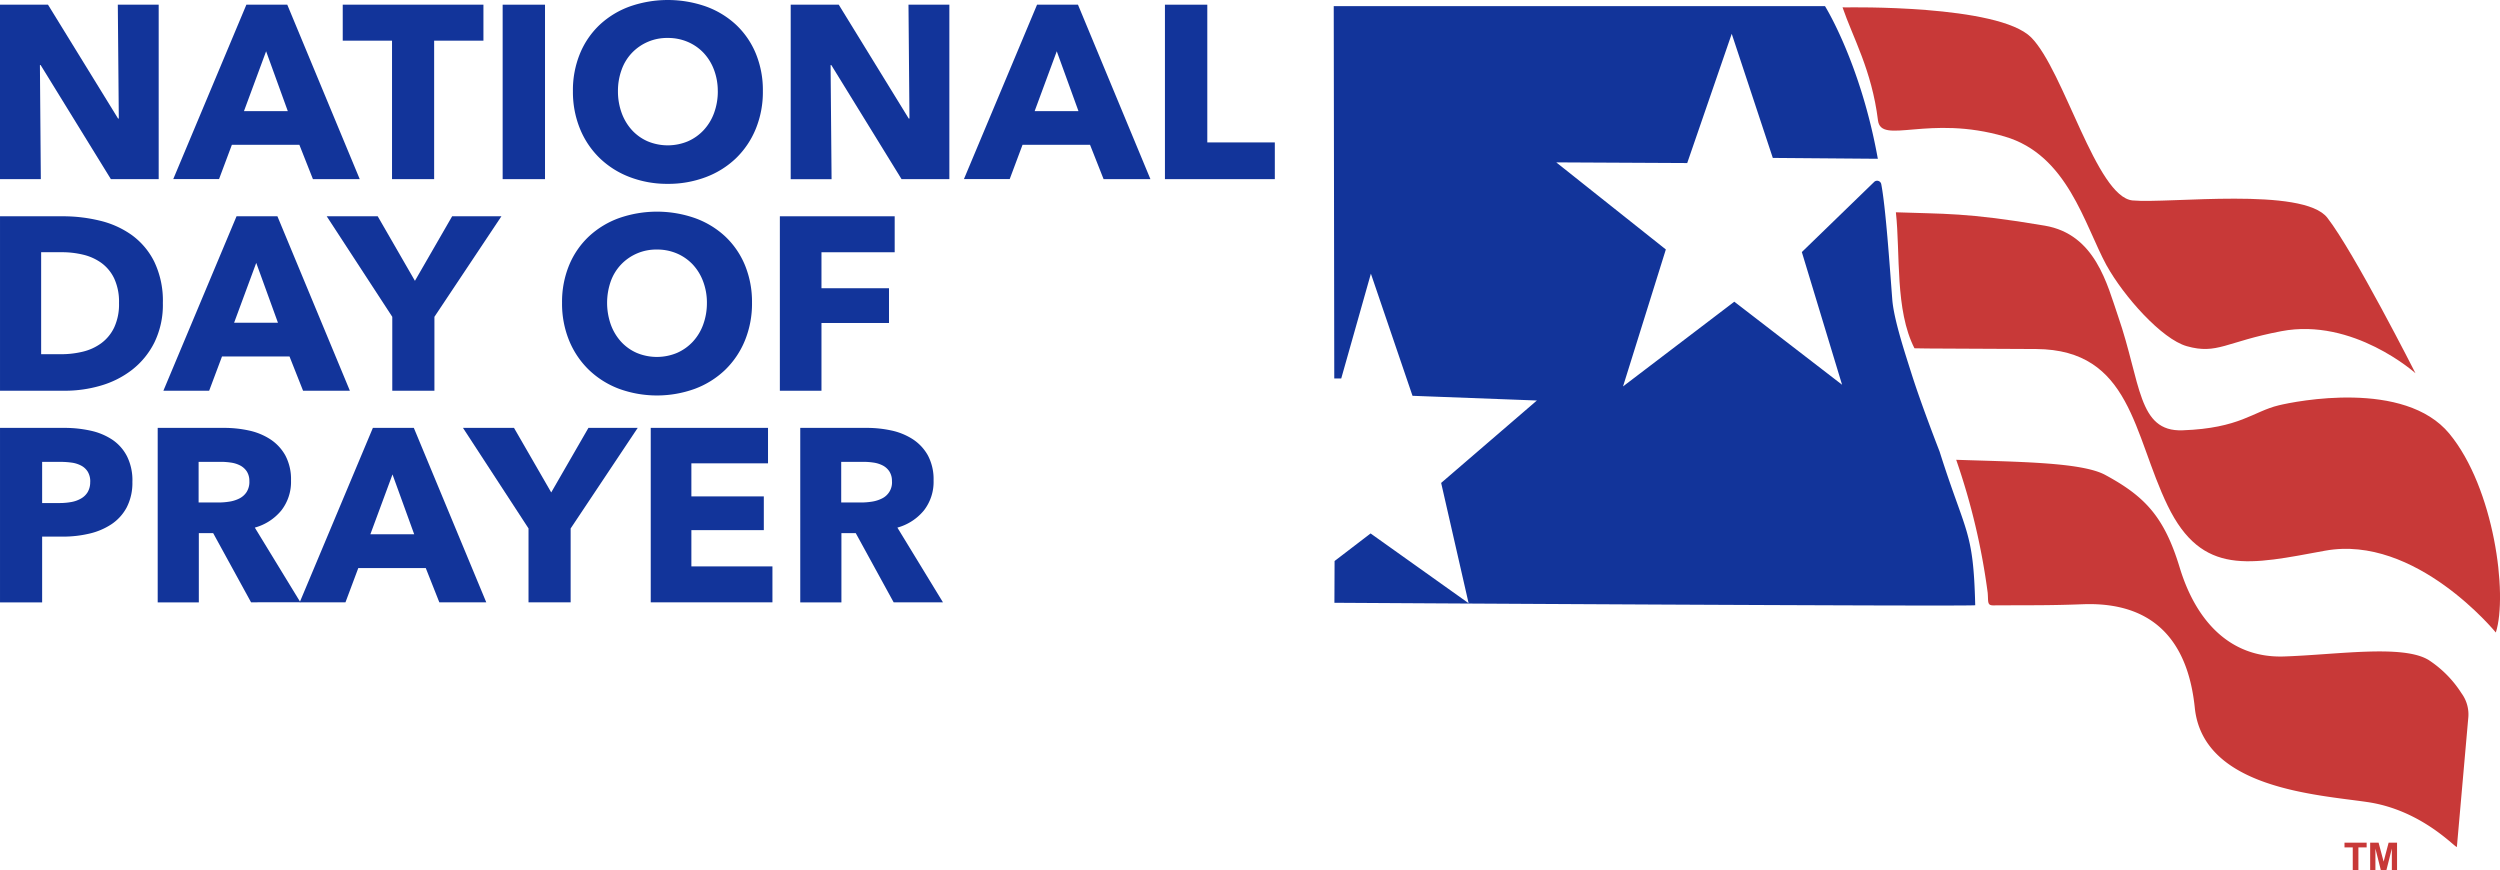
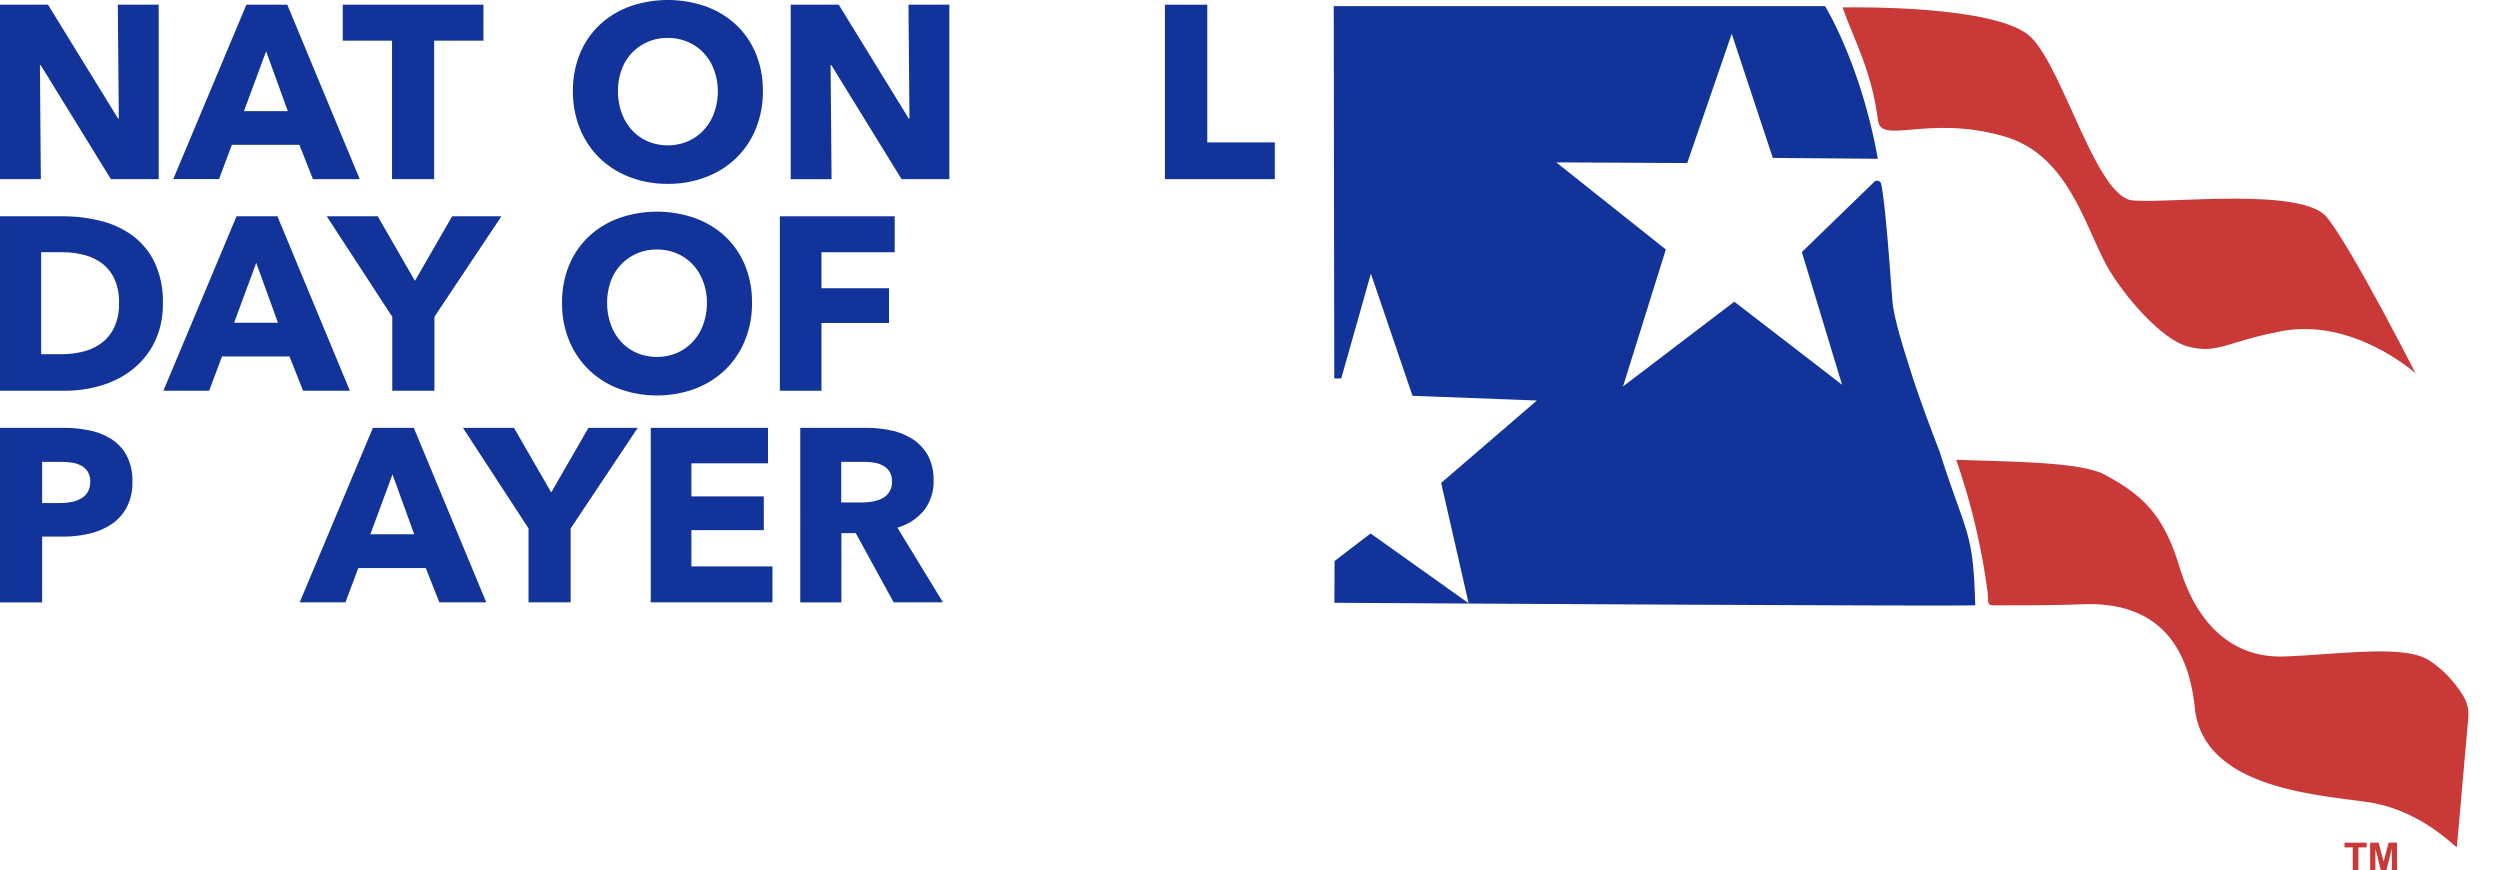
<svg xmlns="http://www.w3.org/2000/svg" width="336.396" height="117.131" viewBox="0 0 336.396 117.131">
  <defs>
    <style>.a{fill:#c83938;}.b{fill:#12349a;}</style>
  </defs>
  <path class="a" d="M301.091,108.14c-3.528-2.05-12.26-.667-19.371-.428-7.474.252-11.951-5.069-14.038-11.948s-4.7-9.6-10.035-12.486c-3.178-1.715-11.8-1.749-20.044-2.03a90.329,90.329,0,0,1,4.238,17.9c.1,1.191-.1,1.694.747,1.69,5.222-.031,7.488.021,12.02-.152,11.588-.446,14.437,7.521,15.1,13.929,1.118,10.856,16.421,11.683,23.246,12.691,7.454,1.1,11.98,6.376,12.021,6.02l1.526-17.286a4.8,4.8,0,0,0-.906-3.378,14.889,14.889,0,0,0-4.5-4.524Z" transform="translate(25.62 -19.379)" />
  <path class="b" d="M262.349,99.774c-.446-1.151-2.556-6.611-3.785-10.506-.813-2.582-2.367-7.23-2.57-9.933-.367-4.816-.891-12.42-1.48-15.5a.569.569,0,0,0-.952-.307l-9.736,9.439L249.24,90.82l-14.5-11.173-14.974,11.4,5.761-18.428L210.78,60.9l17.623.091L234.393,43.6l5.527,16.7,14.131.115c-2.306-12.859-7.106-20.535-7.106-20.535H180.839l.072,50.1h.937l3.99-14.106,5.6,16.436,16.736.632-12.882,11.09,3.695,16.187L185.8,110.83l-4.847,3.711-.022,5.619s86.226.522,86.226.328c-.249-10.19-1.256-9.5-4.807-20.714Z" transform="translate(-1.374 -39.051)" />
  <path class="a" d="M274.123,119.906V116.8h-1.111v-.634h2.98v.634h-1.109v3.111Z" transform="translate(42.46 -2.775)" />
  <path class="a" d="M262.777,74.731c2.325,4.185,7.422,9.9,10.776,10.851,4.106,1.161,5.282-.6,12.715-2.014,9.69-1.862,18.062,5.657,18.062,5.657S296.068,72.934,292.468,68.3c-3.254-4.186-21.328-1.881-26.2-2.327s-9.237-17.5-13.649-21.936-24.8-4.04-24.8-4.04l-.584-.009c1.39,4.074,3.934,8.448,4.768,15.2.413,3.36,6.8-.815,17.052,2.185,8.461,2.475,10.695,11.781,13.717,17.363Z" transform="translate(20.693 -39.001)" />
-   <path class="a" d="M306.583,88.474c-6.034-7.32-20.7-4.371-22.961-3.822-3.465.828-5.2,3.087-12.955,3.363-6.038.215-5.563-6.374-8.662-15.337-1.471-4.272-3.053-11.045-9.866-12.2-10.593-1.8-13.671-1.557-20.037-1.8.612,5.619-.133,13.144,2.5,18.3.021.043,10.586.056,16.395.1,12.8.086,13.047,11.555,17.683,21.092s11.074,7.9,21.161,6.048c12.2-2.237,22.989,11.006,22.989,11.006,1.629-5.1-.211-19.423-6.243-26.744Z" transform="translate(23.005 -30.113)" />
  <path class="b" d="M74.134,63.22,64.685,47.874h-.1l.123,15.346h-5.5V39.746h6.465L75.1,55.064h.1l-.133-15.318h5.5V63.22Z" transform="translate(-59.214 -39.115)" />
  <path class="b" d="M87.508,46.013l-2.981,8.057h5.9l-2.92-8.057Zm6.3,17.206L91.983,58.6H82.9l-1.725,4.61H75.014l9.84-23.466h5.5l9.75,23.473Z" transform="translate(-51.7 -39.115)" />
  <path class="b" d="M102.768,44.586V63.22H97.1V44.586H90.468v-4.84H109.4v4.84Z" transform="translate(-44.35 -39.115)" />
-   <path class="b" d="M105.051,63.22V39.746h5.7V63.22Z" transform="translate(-37.415 -39.115)" />
  <path class="b" d="M130.952,51.586a8.063,8.063,0,0,0-.5-2.851,6.817,6.817,0,0,0-1.383-2.271,6.385,6.385,0,0,0-2.122-1.492,6.708,6.708,0,0,0-2.736-.546,6.515,6.515,0,0,0-4.84,2.038A6.41,6.41,0,0,0,118,48.735a8.3,8.3,0,0,0-.481,2.851,8.427,8.427,0,0,0,.5,2.935,6.959,6.959,0,0,0,1.378,2.3,6.272,6.272,0,0,0,2.106,1.508,7.017,7.017,0,0,0,5.436,0,6.414,6.414,0,0,0,2.125-1.514,6.791,6.791,0,0,0,1.391-2.3,8.393,8.393,0,0,0,.5-2.929Zm6.066,0a13.081,13.081,0,0,1-.962,5.091,11.6,11.6,0,0,1-2.668,3.946,11.906,11.906,0,0,1-4.061,2.535,14.229,14.229,0,0,1-5.107.9,14.065,14.065,0,0,1-5.083-.9,11.876,11.876,0,0,1-4.046-2.535,11.6,11.6,0,0,1-2.669-3.946,13.108,13.108,0,0,1-.962-5.091,12.934,12.934,0,0,1,.962-5.088,11.155,11.155,0,0,1,2.662-3.863,11.854,11.854,0,0,1,4.053-2.454,15.5,15.5,0,0,1,10.193,0,11.863,11.863,0,0,1,4.061,2.454A11.141,11.141,0,0,1,136.06,46.5a12.929,12.929,0,0,1,.958,5.088Z" transform="translate(-34.368 -39.319)" />
  <path class="b" d="M146.235,63.22l-9.449-15.346h-.1l.133,15.352h-5.5V39.746h6.465L147.2,55.064h.1l-.131-15.318h5.5V63.22Z" transform="translate(-24.924 -39.115)" />
-   <path class="b" d="M159.608,46.013l-2.979,8.057h5.9l-2.922-8.057Zm6.3,17.206L164.084,58.6H155l-1.725,4.61h-6.159l9.839-23.466h5.505l9.748,23.473Z" transform="translate(-17.41 -39.115)" />
  <path class="b" d="M165.446,63.22V39.746h5.7V58.279h9.086V63.22Z" transform="translate(-8.694 -39.115)" />
  <path class="b" d="M75.227,70.712a7.444,7.444,0,0,0-.646-3.3,5.541,5.541,0,0,0-1.726-2.094A6.926,6.926,0,0,0,70.4,64.209a12.12,12.12,0,0,0-2.833-.332H64.75V77.6h2.687a12.209,12.209,0,0,0,2.933-.344,6.92,6.92,0,0,0,2.483-1.145A5.643,5.643,0,0,0,74.579,74a7.389,7.389,0,0,0,.648-3.283Zm5.9,0a11.545,11.545,0,0,1-1.144,5.321,10.747,10.747,0,0,1-3.019,3.682,12.559,12.559,0,0,1-4.225,2.122,17.1,17.1,0,0,1-4.769.679H59.214V59.042H67.7a20.893,20.893,0,0,1,4.906.58,12.308,12.308,0,0,1,4.31,1.924,9.833,9.833,0,0,1,3.051,3.6,12.129,12.129,0,0,1,1.16,5.57Z" transform="translate(-59.213 -29.939)" />
  <path class="b" d="M86.608,65.309l-2.979,8.057h5.9l-2.923-8.057Zm6.3,17.206-1.824-4.608H82l-1.729,4.608H74.113l9.843-23.473h5.5l9.75,23.473Z" transform="translate(-52.128 -29.939)" />
  <path class="b" d="M103.5,72.568v9.948h-5.67V72.568L89.008,59.042H95.87l5.007,8.686,5.007-8.686h6.63L103.5,72.568Z" transform="translate(-45.045 -29.939)" />
  <path class="b" d="M129.961,70.886a8.064,8.064,0,0,0-.5-2.851,6.788,6.788,0,0,0-1.375-2.271,6.372,6.372,0,0,0-2.122-1.5,6.7,6.7,0,0,0-2.736-.546,6.52,6.52,0,0,0-4.84,2.038,6.432,6.432,0,0,0-1.377,2.271,8.8,8.8,0,0,0,.018,5.786,6.926,6.926,0,0,0,1.375,2.3,6.251,6.251,0,0,0,2.106,1.508,7.02,7.02,0,0,0,5.437,0,6.459,6.459,0,0,0,2.122-1.508,6.791,6.791,0,0,0,1.391-2.3,8.392,8.392,0,0,0,.5-2.929Zm6.068,0a13.108,13.108,0,0,1-.962,5.091,11.625,11.625,0,0,1-2.669,3.946,11.884,11.884,0,0,1-4.061,2.535,14.953,14.953,0,0,1-10.195,0,11.913,11.913,0,0,1-4.046-2.535,11.625,11.625,0,0,1-2.669-3.946,13.1,13.1,0,0,1-.958-5.091,12.96,12.96,0,0,1,.962-5.088,11.155,11.155,0,0,1,2.669-3.863,11.857,11.857,0,0,1,4.046-2.452,15.477,15.477,0,0,1,10.193,0,11.837,11.837,0,0,1,4.061,2.452A11.159,11.159,0,0,1,135.07,65.8a12.956,12.956,0,0,1,.958,5.088Z" transform="translate(-34.84 -30.14)" />
-   <path class="b" d="M85.928,85.533a2.36,2.36,0,0,0-.35-1.343,2.408,2.408,0,0,0-.9-.8,3.886,3.886,0,0,0-1.232-.382,9.163,9.163,0,0,0-1.318-.1H79.1v5.47h2.7a9.319,9.319,0,0,0,1.433-.115,4.536,4.536,0,0,0,1.331-.416,2.511,2.511,0,0,0,.984-.862,2.553,2.553,0,0,0,.384-1.458Zm.232,16.28-5.1-9.311H79.129v9.318H73.594V78.338h8.952a15.59,15.59,0,0,1,3.3.348,8.6,8.6,0,0,1,2.885,1.176,6.187,6.187,0,0,1,2.039,2.185,6.831,6.831,0,0,1,.763,3.378,6.253,6.253,0,0,1-1.294,4.012,7.023,7.023,0,0,1-3.577,2.32L92.794,101.8l-6.634.009Z" transform="translate(-52.375 -20.763)" />
  <path class="b" d="M99.03,84.6l-2.979,8.057h5.9L99.03,84.6Zm6.3,17.208-1.824-4.61H94.428l-1.725,4.61H86.544L96.39,78.338H101.9l9.748,23.475Z" transform="translate(-46.216 -20.763)" />
  <path class="b" d="M115.921,91.864v9.948h-5.668V91.864l-8.819-13.526H108.3l5.007,8.686,5.007-8.686h6.63l-9.018,13.526Z" transform="translate(-39.136 -20.763)" />
  <path class="b" d="M118.555,101.812V78.338h15.781v4.768H124.024v4.448h9.747V92.1h-9.747v4.874h10.907v4.842l-16.377-.008Z" transform="translate(-30.993 -20.763)" />
  <path class="b" d="M144.527,85.533a2.34,2.34,0,0,0-.353-1.343,2.377,2.377,0,0,0-.9-.8,3.906,3.906,0,0,0-1.234-.382,9.127,9.127,0,0,0-1.316-.1H137.7v5.47h2.7a9.319,9.319,0,0,0,1.433-.115,4.545,4.545,0,0,0,1.332-.416,2.4,2.4,0,0,0,1.368-2.32Zm.23,16.28-5.1-9.311h-1.93v9.318h-5.538V78.338h8.952a15.58,15.58,0,0,1,3.3.348,8.631,8.631,0,0,1,2.885,1.176,6.187,6.187,0,0,1,2.039,2.185,6.831,6.831,0,0,1,.763,3.378,6.244,6.244,0,0,1-1.294,4.012,7.025,7.025,0,0,1-3.575,2.32l6.134,10.056Z" transform="translate(-24.508 -20.763)" />
  <path class="b" d="M135.931,63.882v4.842h9.086V73.4h-9.086v9.117h-5.6V59.042h15.451v4.84Z" transform="translate(-25.395 -29.939)" />
  <path class="b" d="M71.356,85.6a2.533,2.533,0,0,0-.332-1.359,2.3,2.3,0,0,0-.894-.828,3.841,3.841,0,0,0-1.276-.4,10.523,10.523,0,0,0-1.477-.1H64.883v5.538h2.384a8.663,8.663,0,0,0,1.526-.134,4.046,4.046,0,0,0,1.309-.465,2.445,2.445,0,0,0,.912-.878,2.624,2.624,0,0,0,.335-1.377Zm5.671-.032a7.2,7.2,0,0,1-.763,3.466A6.264,6.264,0,0,1,74.2,91.31a9.112,9.112,0,0,1-2.981,1.26,15.394,15.394,0,0,1-3.515.4H64.883v8.853H59.214V78.338h8.62a16.2,16.2,0,0,1,3.6.382,8.512,8.512,0,0,1,2.917,1.225,5.979,5.979,0,0,1,1.957,2.227,7.232,7.232,0,0,1,.722,3.394Z" transform="translate(-59.213 -20.763)" />
  <path class="a" d="M275.353,119.906v-3.745h1.132l.679,2.555.672-2.555h1.134v3.745h-.7v-2.948l-.743,2.948H276.8l-.741-2.948v2.948Z" transform="translate(43.573 -2.775)" />
</svg>